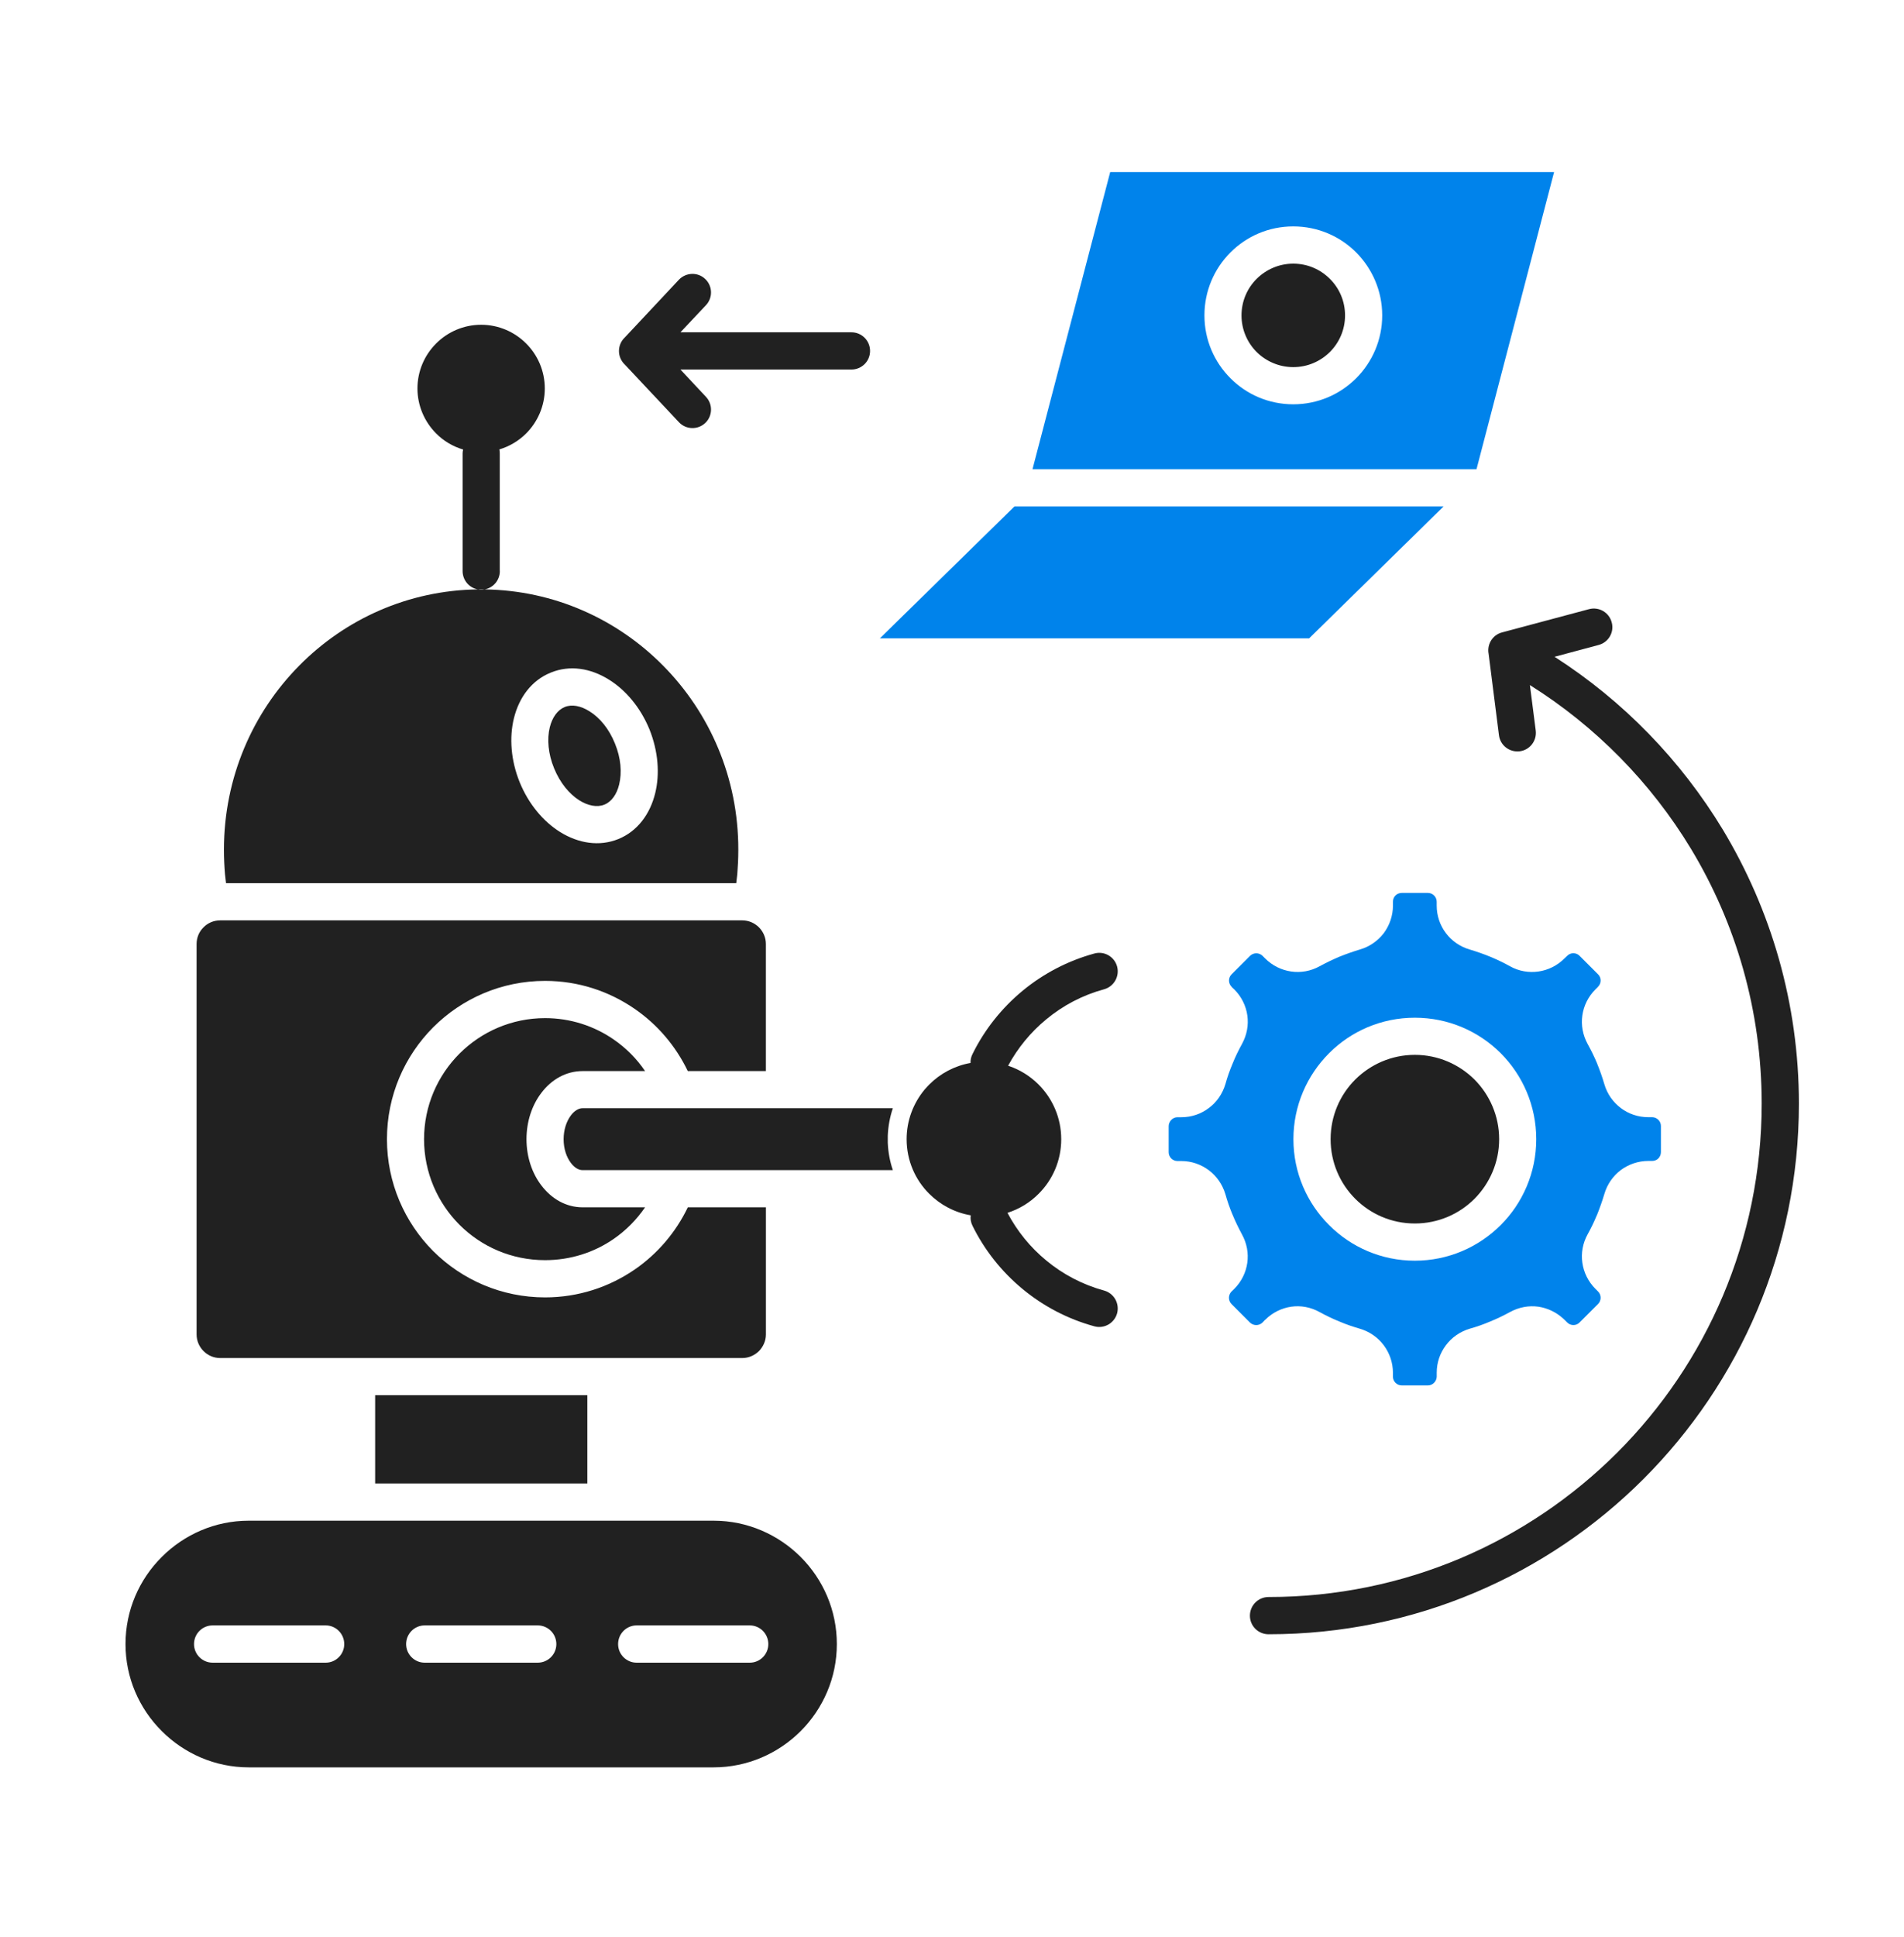
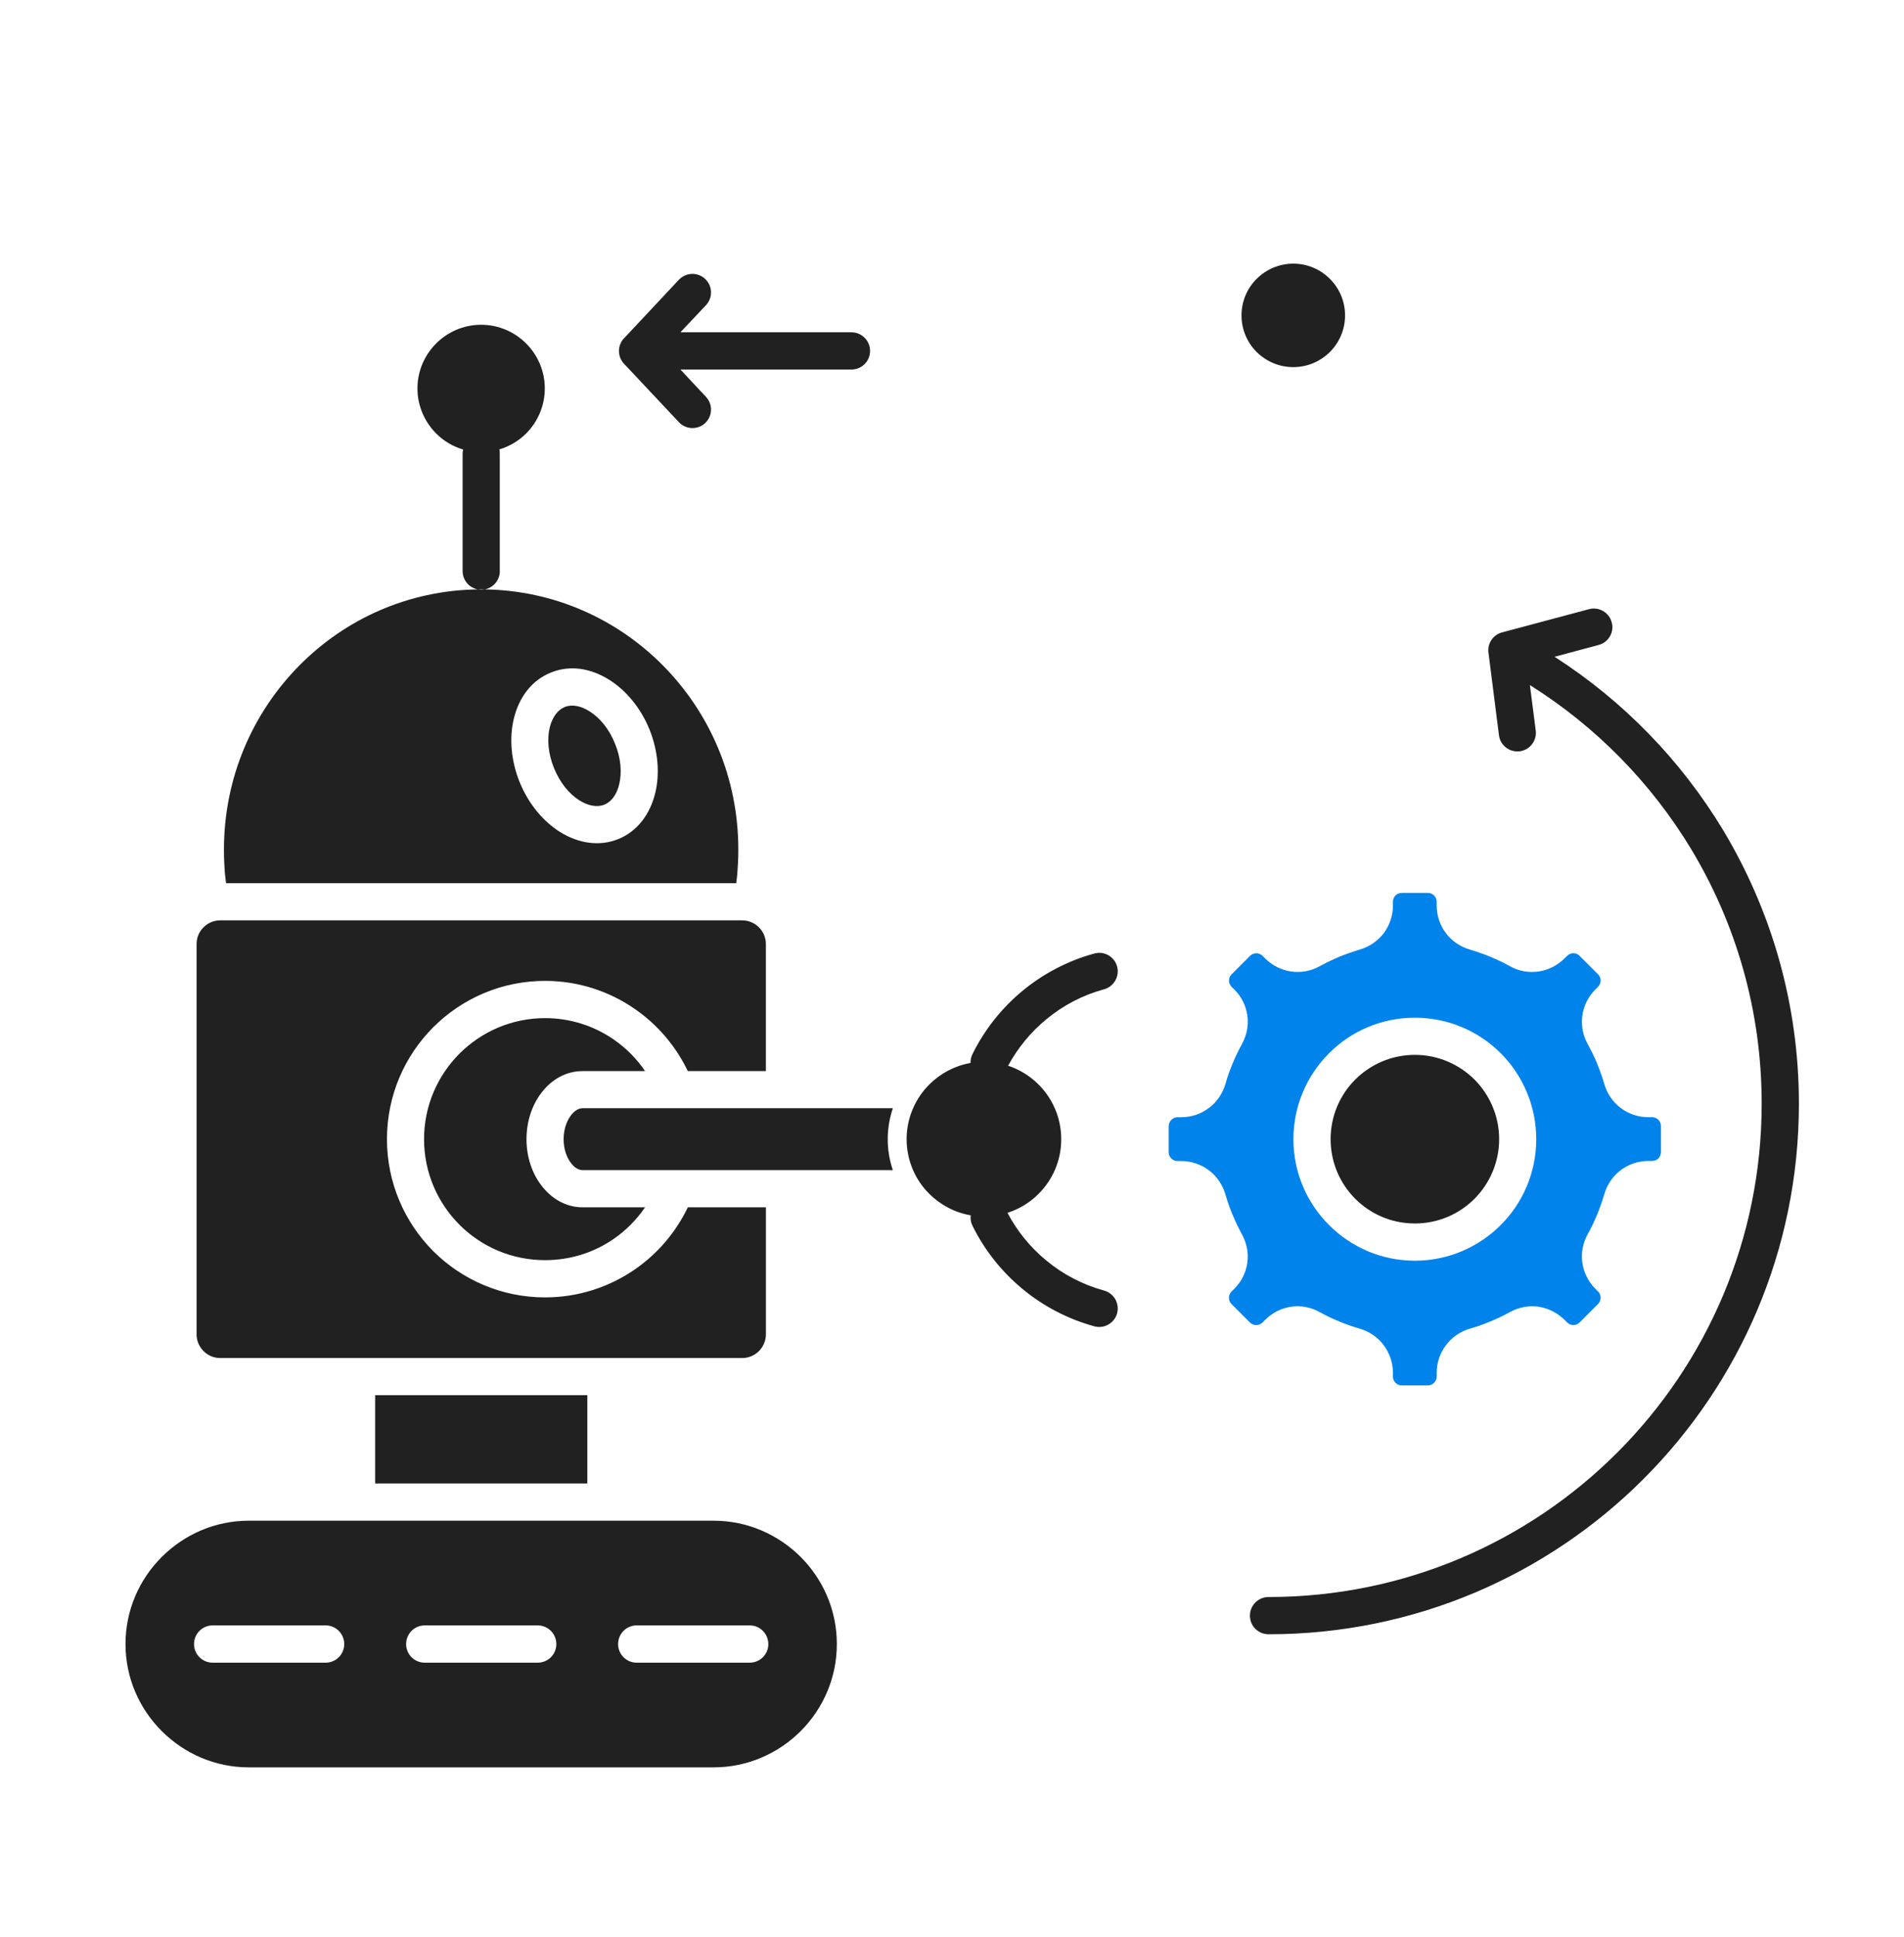
<svg xmlns="http://www.w3.org/2000/svg" width="60" height="61" viewBox="0 0 60 61" fill="none">
  <path fill-rule="evenodd" clip-rule="evenodd" d="M15.273 18.564C17.469 18.594 19.453 19.506 20.893 20.962C22.362 22.444 23.269 24.493 23.266 26.762C23.266 27.039 23.253 27.294 23.234 27.533C23.224 27.626 23.214 27.72 23.201 27.816H7.123C7.113 27.747 7.106 27.68 7.099 27.613L7.09 27.533C7.07 27.294 7.057 27.038 7.057 26.762C7.057 24.493 7.964 22.444 9.432 20.962C10.874 19.503 12.86 18.592 15.058 18.564C15.093 18.571 15.129 18.574 15.166 18.574C15.203 18.574 15.239 18.571 15.273 18.564ZM15.273 18.564C15.545 18.514 15.751 18.275 15.751 17.986H15.749V14.282C15.749 14.238 15.746 14.195 15.736 14.155C16.058 14.059 16.348 13.883 16.58 13.653C16.942 13.289 17.168 12.787 17.168 12.236C17.168 11.681 16.942 11.18 16.58 10.818C16.218 10.456 15.716 10.229 15.162 10.229C14.607 10.229 14.106 10.456 13.744 10.818C13.382 11.18 13.155 11.681 13.155 12.236C13.155 12.786 13.382 13.288 13.744 13.653C13.977 13.887 14.269 14.062 14.595 14.159C14.585 14.198 14.578 14.238 14.578 14.282V17.986C14.578 18.275 14.784 18.514 15.058 18.564C15.093 18.564 15.128 18.564 15.163 18.564C15.2 18.564 15.236 18.564 15.273 18.564ZM19.093 47.896H22.488C23.555 47.896 24.527 48.335 25.232 49.038C25.936 49.743 26.371 50.712 26.371 51.782C26.371 52.848 25.936 53.818 25.232 54.523C24.527 55.227 23.555 55.665 22.488 55.665H7.839C6.772 55.665 5.802 55.227 5.098 54.523C4.39 53.818 3.955 52.848 3.955 51.782C3.955 50.713 4.39 49.743 5.098 49.038C5.802 48.334 6.772 47.896 7.839 47.896H11.234H19.093ZM18.509 46.724H11.822V43.943H18.509V46.724ZM24.135 33.735H21.674C21.295 32.945 20.718 32.27 20.004 31.778C19.197 31.22 18.224 30.894 17.177 30.894C15.802 30.894 14.556 31.452 13.652 32.355C12.752 33.257 12.194 34.502 12.194 35.88C12.194 37.256 12.752 38.502 13.652 39.406C14.556 40.306 15.802 40.863 17.177 40.863C18.224 40.863 19.197 40.538 20.004 39.983C20.719 39.491 21.297 38.814 21.675 38.026H24.136V42.029C24.136 42.232 24.049 42.418 23.917 42.554C23.781 42.687 23.595 42.773 23.392 42.773H19.093H11.234H6.939C6.732 42.773 6.546 42.687 6.414 42.554C6.278 42.418 6.195 42.232 6.195 42.029V29.732C6.195 29.525 6.278 29.339 6.414 29.207C6.547 29.071 6.732 28.988 6.939 28.988H23.391C23.593 28.988 23.78 29.071 23.916 29.207C24.048 29.34 24.135 29.525 24.135 29.732V33.735ZM20.328 33.735H18.359C17.841 33.735 17.379 33.997 17.057 34.425C16.767 34.805 16.591 35.319 16.591 35.88C16.591 36.438 16.767 36.954 17.057 37.332C17.379 37.76 17.841 38.026 18.359 38.026H20.328C20.062 38.414 19.727 38.753 19.338 39.022C18.728 39.444 17.98 39.69 17.176 39.69C16.123 39.69 15.17 39.266 14.479 38.575C13.792 37.887 13.363 36.934 13.363 35.88C13.363 34.827 13.791 33.874 14.482 33.183C15.17 32.496 16.123 32.067 17.176 32.067C17.98 32.067 18.727 32.317 19.338 32.739C19.727 33.007 20.062 33.342 20.328 33.735ZM27.976 35.991C27.989 36.293 28.043 36.582 28.136 36.854V36.855H24.721H18.36C18.226 36.855 18.097 36.769 17.991 36.629C17.851 36.443 17.761 36.182 17.761 35.882C17.761 35.582 17.851 35.317 17.991 35.13C18.097 34.991 18.227 34.904 18.36 34.904H24.721H28.136C28.043 35.18 27.989 35.469 27.976 35.772V35.784V35.801V35.808V35.831V35.841V35.848V35.88V35.911V35.92V35.927V35.951V35.958V35.974V35.991ZM44.585 33.224C45.319 33.224 45.983 33.523 46.465 34.001C46.943 34.482 47.242 35.147 47.242 35.88C47.242 36.612 46.943 37.276 46.465 37.758C45.983 38.239 45.32 38.535 44.585 38.535C43.85 38.535 43.189 38.239 42.708 37.758C42.226 37.276 41.931 36.612 41.931 35.88C41.931 35.147 42.226 34.482 42.708 34.001C43.189 33.523 43.852 33.224 44.585 33.224ZM47.89 23.663C48.209 23.623 48.435 23.331 48.395 23.009L48.211 21.577C50.281 22.875 52.024 24.646 53.29 26.739C54.702 29.081 55.515 31.825 55.515 34.761C55.515 39.053 53.775 42.94 50.965 45.75C48.151 48.562 44.268 50.3 39.976 50.3C39.65 50.3 39.388 50.563 39.388 50.889C39.388 51.211 39.65 51.473 39.976 51.473C44.59 51.473 48.769 49.604 51.792 46.581C54.818 43.554 56.688 39.375 56.688 34.761C56.688 31.605 55.81 28.656 54.293 26.134C52.964 23.938 51.148 22.071 48.988 20.686L50.377 20.314C50.689 20.232 50.876 19.91 50.789 19.601C50.707 19.289 50.387 19.103 50.075 19.186L47.332 19.919C47.178 19.959 47.046 20.061 46.966 20.211C46.903 20.334 46.887 20.467 46.91 20.59L47.236 23.157C47.276 23.476 47.568 23.702 47.89 23.663ZM40.754 8.304C41.207 8.304 41.612 8.487 41.907 8.782C42.203 9.074 42.386 9.483 42.386 9.935C42.386 10.384 42.203 10.793 41.907 11.088C41.611 11.38 41.207 11.563 40.754 11.563C40.306 11.563 39.897 11.38 39.601 11.088C39.306 10.792 39.123 10.384 39.123 9.935C39.123 9.483 39.306 9.074 39.601 8.782C39.898 8.487 40.306 8.304 40.754 8.304ZM22.222 13.325C22.458 13.103 22.468 12.734 22.246 12.498L21.442 11.639H26.83C27.156 11.639 27.418 11.377 27.418 11.054C27.418 10.729 27.156 10.466 26.83 10.466H21.442L22.246 9.613C22.468 9.377 22.458 9.008 22.222 8.786C21.987 8.563 21.618 8.577 21.395 8.809L19.691 10.627C19.577 10.733 19.505 10.886 19.505 11.056C19.505 11.225 19.578 11.378 19.691 11.484L21.395 13.298C21.618 13.535 21.987 13.544 22.222 13.325ZM17.794 22.269C18.022 22.175 18.305 22.232 18.574 22.402C18.9 22.603 19.193 22.956 19.378 23.416C19.567 23.875 19.603 24.334 19.511 24.709C19.437 25.014 19.275 25.25 19.045 25.343C18.817 25.436 18.534 25.379 18.265 25.213C17.939 25.01 17.647 24.654 17.461 24.199C17.272 23.74 17.235 23.278 17.325 22.907C17.402 22.601 17.564 22.365 17.794 22.269ZM19.193 21.408C18.61 21.042 17.953 20.939 17.355 21.185C16.754 21.428 16.356 21.962 16.193 22.63C16.047 23.231 16.097 23.948 16.376 24.636C16.658 25.328 17.123 25.875 17.648 26.204C18.231 26.566 18.888 26.669 19.486 26.427C20.087 26.181 20.485 25.646 20.648 24.979C20.795 24.377 20.744 23.664 20.466 22.972C20.183 22.282 19.718 21.734 19.193 21.408ZM12.798 51.783C12.798 52.105 13.06 52.368 13.383 52.368H16.944C17.27 52.368 17.532 52.105 17.532 51.783C17.532 51.457 17.27 51.194 16.944 51.194H13.383C13.06 51.194 12.798 51.457 12.798 51.783ZM19.478 51.783C19.478 52.105 19.74 52.368 20.062 52.368H23.627C23.95 52.368 24.212 52.105 24.212 51.783C24.212 51.457 23.95 51.194 23.627 51.194H20.062C19.74 51.194 19.478 51.457 19.478 51.783ZM6.114 51.783C6.114 52.105 6.376 52.368 6.702 52.368H10.263C10.585 52.368 10.848 52.105 10.848 51.783C10.848 51.457 10.585 51.194 10.263 51.194H6.702C6.376 51.194 6.114 51.457 6.114 51.783ZM35.203 30.441C35.118 30.131 34.798 29.945 34.486 30.032C33.64 30.264 32.876 30.669 32.231 31.2C31.567 31.748 31.025 32.429 30.647 33.197C30.6 33.289 30.58 33.387 30.584 33.479C30.082 33.568 29.631 33.811 29.285 34.157C29.243 34.198 29.206 34.24 29.168 34.283L29.135 34.319L29.125 34.332C28.78 34.754 28.57 35.292 28.57 35.88C28.57 36.551 28.842 37.163 29.284 37.601C29.633 37.949 30.084 38.191 30.59 38.278C30.575 38.388 30.593 38.501 30.646 38.607C31.024 39.375 31.566 40.056 32.23 40.604C32.875 41.136 33.639 41.542 34.486 41.774C34.798 41.859 35.116 41.674 35.203 41.365C35.286 41.053 35.103 40.734 34.794 40.648C34.11 40.461 33.492 40.133 32.971 39.701C32.469 39.289 32.054 38.777 31.748 38.2C32.123 38.08 32.459 37.874 32.728 37.602C33.17 37.164 33.442 36.553 33.442 35.882C33.442 35.208 33.17 34.6 32.728 34.158C32.462 33.892 32.134 33.686 31.768 33.566C32.071 33.008 32.478 32.51 32.971 32.105C33.492 31.672 34.11 31.344 34.794 31.158C35.103 31.072 35.286 30.752 35.203 30.441Z" fill="#212121" />
-   <path d="M27.727 20.106H41.254L45.492 15.95H31.969L27.727 20.106Z" fill="#0083EB" />
-   <path fill-rule="evenodd" clip-rule="evenodd" d="M48.973 5.42H34.985L32.537 14.777H46.529L48.973 5.42ZM42.737 7.951C42.23 7.443 41.528 7.131 40.754 7.131C39.981 7.131 39.28 7.443 38.775 7.951C38.266 8.459 37.955 9.161 37.955 9.934C37.955 10.707 38.266 11.405 38.775 11.913C39.279 12.422 39.981 12.734 40.754 12.734C41.528 12.734 42.228 12.422 42.737 11.913C43.242 11.406 43.557 10.707 43.557 9.934C43.557 9.161 43.242 8.46 42.737 7.951Z" fill="#0083EB" />
  <path fill-rule="evenodd" clip-rule="evenodd" d="M36.828 35.466V36.293C36.828 36.369 36.861 36.44 36.912 36.489C36.962 36.538 37.031 36.568 37.104 36.568H37.227C37.549 36.568 37.848 36.675 38.094 36.858C38.34 37.044 38.523 37.303 38.616 37.615C38.675 37.825 38.746 38.03 38.828 38.229L38.841 38.258C38.927 38.468 39.027 38.673 39.136 38.876C39.292 39.158 39.348 39.47 39.306 39.772C39.263 40.078 39.123 40.366 38.893 40.596L38.807 40.679C38.754 40.732 38.727 40.806 38.727 40.875C38.727 40.945 38.754 41.018 38.807 41.071L39.391 41.656C39.444 41.708 39.518 41.735 39.587 41.735C39.657 41.735 39.73 41.708 39.783 41.656L39.866 41.569H39.87C40.099 41.339 40.388 41.2 40.69 41.156C40.992 41.113 41.304 41.169 41.586 41.326C41.785 41.436 41.995 41.536 42.204 41.621C42.416 41.712 42.629 41.784 42.848 41.848C43.16 41.94 43.42 42.123 43.605 42.369C43.788 42.615 43.895 42.914 43.895 43.236V43.359C43.895 43.432 43.925 43.502 43.975 43.552C44.025 43.602 44.094 43.635 44.17 43.635H45C45.073 43.635 45.143 43.602 45.192 43.552C45.241 43.501 45.275 43.432 45.275 43.359V43.236C45.275 42.914 45.379 42.615 45.565 42.369C45.748 42.123 46.01 41.94 46.318 41.848C46.534 41.788 46.751 41.712 46.963 41.621C47.175 41.535 47.381 41.435 47.581 41.326C47.866 41.17 48.178 41.114 48.48 41.156C48.766 41.2 49.038 41.326 49.261 41.531C49.274 41.541 49.288 41.555 49.301 41.568L49.388 41.654C49.44 41.707 49.511 41.734 49.583 41.734C49.654 41.734 49.723 41.707 49.775 41.654L50.36 41.069C50.413 41.017 50.44 40.943 50.44 40.874C50.44 40.803 50.413 40.731 50.36 40.678L50.277 40.595C50.047 40.365 49.908 40.077 49.864 39.771C49.821 39.469 49.875 39.157 50.031 38.875C50.141 38.679 50.234 38.483 50.317 38.283L50.33 38.256C50.416 38.04 50.493 37.823 50.556 37.611C50.646 37.3 50.831 37.039 51.074 36.854C51.32 36.672 51.622 36.565 51.944 36.565H52.064C52.14 36.565 52.211 36.536 52.26 36.485C52.309 36.435 52.34 36.366 52.34 36.289V35.462C52.34 35.389 52.309 35.319 52.26 35.27C52.211 35.221 52.14 35.187 52.064 35.187H51.944C51.622 35.187 51.32 35.084 51.074 34.897C50.831 34.715 50.645 34.452 50.556 34.144C50.493 33.928 50.416 33.711 50.33 33.499V33.496C50.243 33.289 50.143 33.083 50.031 32.882C49.875 32.596 49.821 32.284 49.864 31.982C49.908 31.676 50.047 31.39 50.277 31.161L50.33 31.109C50.34 31.099 50.35 31.085 50.36 31.076C50.413 31.023 50.44 30.953 50.44 30.88C50.44 30.81 50.413 30.741 50.36 30.688L49.775 30.103C49.723 30.05 49.652 30.023 49.58 30.023C49.509 30.023 49.44 30.05 49.388 30.103L49.301 30.186C49.071 30.416 48.783 30.555 48.48 30.599C48.178 30.642 47.863 30.59 47.581 30.432C47.385 30.322 47.189 30.23 46.992 30.146L46.962 30.134C46.75 30.047 46.533 29.971 46.317 29.907C46.008 29.817 45.745 29.632 45.564 29.39C45.377 29.143 45.274 28.841 45.274 28.519V28.399C45.274 28.323 45.241 28.253 45.191 28.203C45.141 28.154 45.072 28.124 44.999 28.124H44.172C44.095 28.124 44.025 28.154 43.976 28.203C43.925 28.254 43.896 28.323 43.896 28.399V28.519C43.896 28.841 43.789 29.143 43.607 29.39C43.42 29.632 43.161 29.818 42.85 29.907C42.638 29.971 42.421 30.047 42.205 30.134C41.995 30.224 41.787 30.323 41.587 30.432C41.305 30.588 40.993 30.642 40.691 30.599C40.385 30.555 40.097 30.416 39.867 30.186L39.785 30.104C39.732 30.052 39.659 30.025 39.59 30.025C39.519 30.025 39.447 30.052 39.394 30.104L38.809 30.689C38.756 30.742 38.729 30.812 38.729 30.881C38.729 30.954 38.756 31.024 38.809 31.077V31.081L38.862 31.133C38.871 31.143 38.885 31.153 38.895 31.163C39.124 31.392 39.264 31.68 39.307 31.983C39.35 32.285 39.294 32.597 39.137 32.883C39.027 33.082 38.927 33.288 38.842 33.5C38.752 33.712 38.675 33.929 38.616 34.145C38.523 34.454 38.34 34.717 38.094 34.898C37.848 35.085 37.549 35.188 37.227 35.188H37.104C37.031 35.188 36.961 35.221 36.912 35.271C36.862 35.322 36.828 35.393 36.828 35.466ZM47.292 33.173C46.598 32.48 45.641 32.054 44.585 32.054C43.528 32.054 42.572 32.48 41.882 33.173C41.188 33.867 40.759 34.825 40.759 35.88C40.759 36.936 41.188 37.893 41.882 38.584C42.572 39.278 43.529 39.707 44.585 39.707C45.641 39.707 46.598 39.278 47.292 38.584C47.982 37.894 48.411 36.936 48.411 35.88C48.411 34.825 47.984 33.867 47.292 33.173Z" fill="#0083EB" />
</svg>